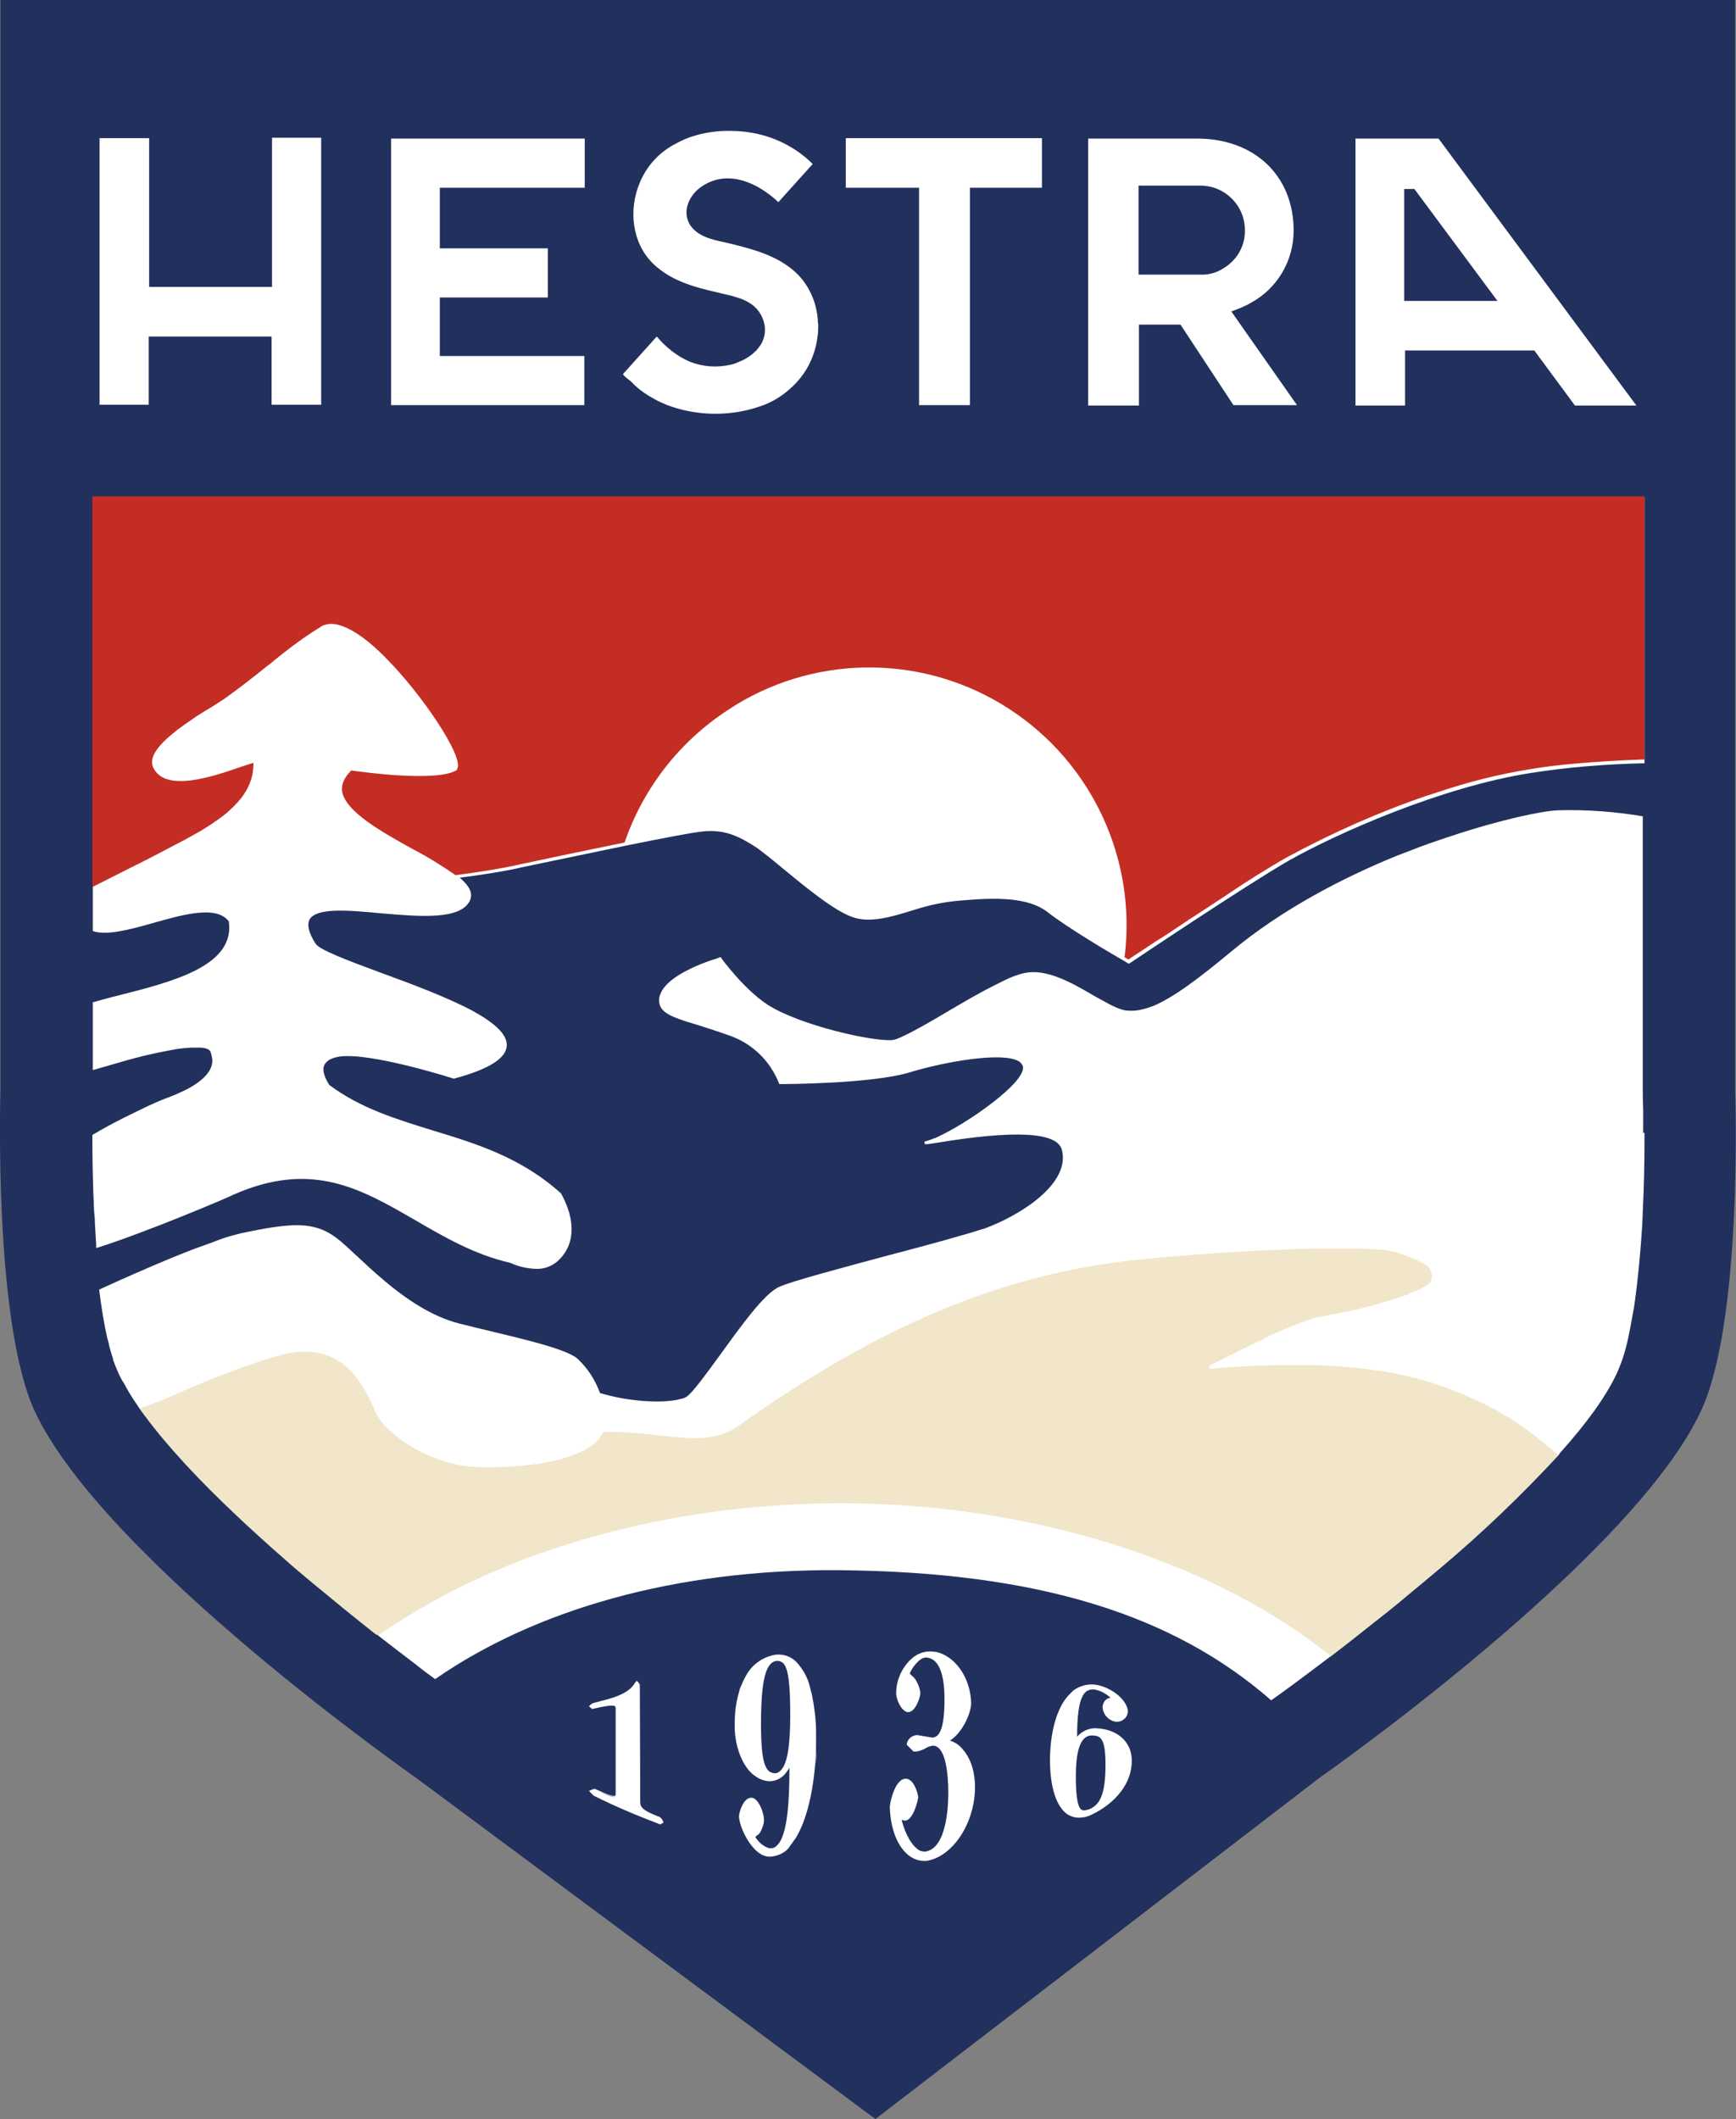
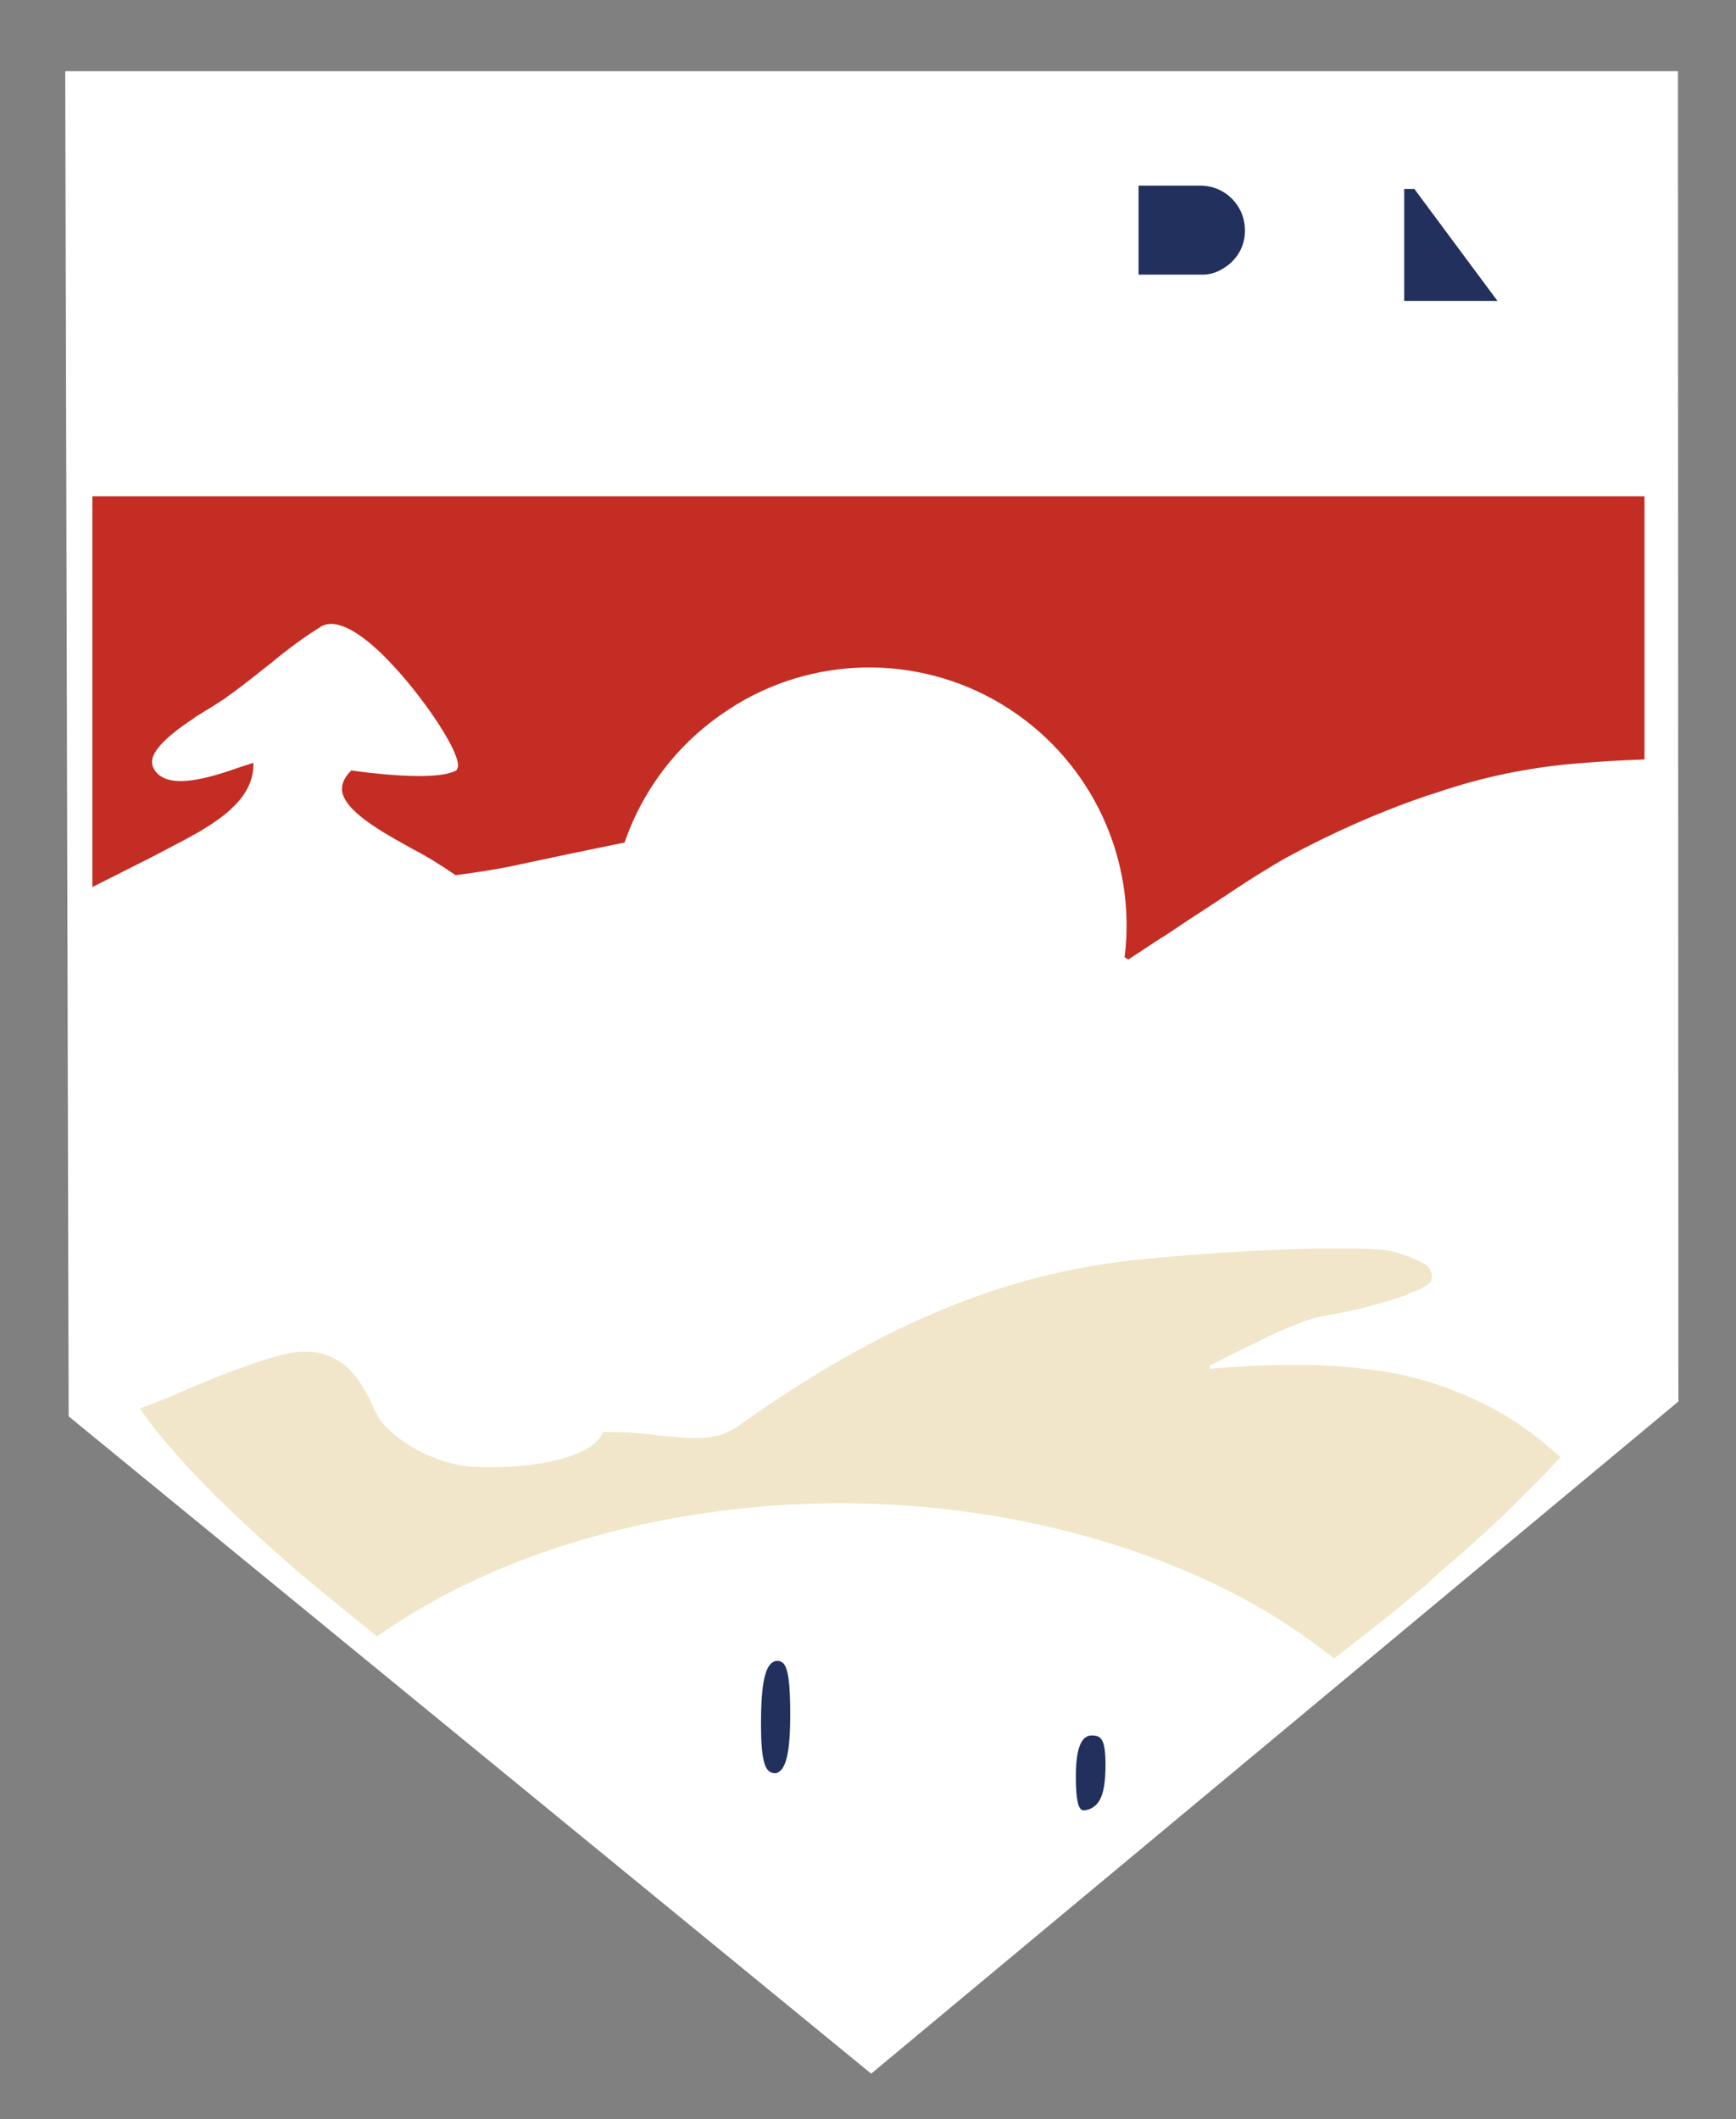
<svg xmlns="http://www.w3.org/2000/svg" version="1.1" id="Layer_1" x="0px" y="0px" viewBox="0 0 409.7 500" style="enable-background:new 0 0 409.7 500;" xml:space="preserve">
  <rect x="0" y="0" width="409.7" height="500" fill="#808080" stroke="none" />
  <style type="text/css">
	.st0{fill:#FFFFFF;}
	.st1{fill:#F1E6C9;}
	.st2{fill:#22305D;}
	.st3{fill:#C42D23;}
</style>
  <path class="st0" d="M15.4,16.8l0.8,317.4l189.4,155.1l190.5-158.6L396,16.8L15.4,16.8L15.4,16.8z" />
  <path class="st1" d="M366.2,342l-1.1-0.9c-1.9-1.6-3.9-3.2-6-4.6l-1.9-1.3c-0.9-0.6-1.8-1.1-2.8-1.7l-1.2-0.7  c-0.5-0.3-1-0.6-1.5-0.8l-1.4-0.7c-1-0.5-2-1-3-1.4c-7-3.2-14.4-5.4-22.1-6.5c-3.7-0.5-7.4-0.9-10.9-1.1h-0.2  c-1.7-0.1-3.4-0.2-5.1-0.2h-5c-6.1,0-12.3,0.3-18.4,0.9l-0.2-0.7c0.3-0.2,3.1-1.6,6.9-3.5c2.2-1.1,4.6-2.2,7-3.4l0.1-0.1l0.2-0.1  c0.9-0.4,1.7-0.8,2.6-1.2h0.1l0.8-0.3l0.1-0.1l1.2-0.5l0.3-0.1c1.3-0.5,2.5-1,3.6-1.4c0.9-0.3,1.8-0.6,2.7-0.8  c1.1-0.2,2.3-0.4,3.6-0.7l0.6-0.1l0.9-0.2l0.6-0.1l1.1-0.2l0.6-0.1l1-0.3l0.6-0.1l1.3-0.3l0.4-0.1c3.5-0.9,7-1.9,10.4-3.1l0.2-0.1  l0.1-0.2l1.1-0.4h0.1l0.5-0.2h0.1c0.3-0.1,0.6-0.3,0.9-0.4l0.4-0.2c0.3-0.2,0.7-0.4,0.9-0.5l0.4-0.3l0.3-0.2l0.1-0.1  c0.3-0.2,0.5-0.5,0.6-0.9c0.4-1.5-0.3-3.1-1.7-3.8c-0.2-0.1-0.4-0.2-0.6-0.3l-0.1-0.1c-0.3-0.1-0.5-0.3-0.8-0.4l-0.7-0.3  c-1.1-0.5-2.6-1-4.4-1.6c-1.2-0.3-2.5-0.6-3.7-0.6c-0.8-0.1-1.7-0.1-2.7-0.2c-1.6-0.1-3.3-0.1-4.9-0.1h-7.9l-4.1,0.1l-2.5,0.1  l-4.3,0.2H299l-4.2,0.2c-9,0.5-18,1.2-26.9,2.1c-31.5,3.4-60.4,15.5-93.7,39.2c-3.7,2.6-7.7,3-12.1,2.8h-0.2  c-1.2-0.1-2.3-0.2-3.5-0.3h-0.3l-2.3-0.3h-0.2l-2.6-0.3h-0.3c-2.7-0.3-5.4-0.5-8.1-0.5h-2.3c0,0.1,0,0.1-0.1,0.2  c-1.8,4.8-12.6,8.1-26.4,8.1c-1.4,0-2.9,0-4.3-0.1c-0.5,0-1.1-0.1-1.6-0.2h-0.3c-2.1-0.3-4.1-0.8-6-1.5l-1.3-0.5  c-4.2-1.6-8.1-4.1-11.3-7.3c-1-1-1.8-2.2-2.4-3.5c-1.3-2.9-3.1-6.9-6.1-9.9l-0.7-0.7c-0.8-0.7-1.6-1.2-2.4-1.7  c-1.8-1-3.7-1.6-5.8-1.8h-0.2c-2.5-0.2-4.9,0.1-7.3,0.8l-2.5,0.7c-1.6,0.5-3.2,1-4.8,1.6c-4.7,1.6-9.1,3.4-13.2,5.1l-3.9,1.7  c-2.8,1.2-5.7,2.4-8.6,3.4H33c0.5,0.8,1.1,1.6,1.7,2.4c5.4,7.3,13,15.4,21.5,23.4c3.8,3.6,7.7,7.1,11.8,10.7c2,1.8,4,3.5,6.1,5.2  c5.2,4.3,10.3,8.5,14.9,12.1l0.3,0.2l-0.3-0.2c5.4-3.8,11.1-7.2,17-10.3c26.1-13.5,58.9-21.1,92.5-21.1c43.5,0,86.2,13.1,114.2,35  l2.2,1.6c1.6-1.2,3.2-2.5,4.9-3.8c1.7-1.3,3.5-2.7,5.3-4.2l2.8-2.2c1.9-1.5,3.8-3.1,5.7-4.7c1-0.8,1.9-1.6,2.9-2.4l3.7-3.4  c9.9-8.3,19.3-17.3,28.1-26.8C367.3,343,366.8,342.5,366.2,342L366.2,342z" />
-   <path class="st2" d="M409.5,257.5V0H0.1v257.5c0,0-1.7,54.3,8.1,75.5c16.3,35,90,86.5,90,86.5L206.6,500l104.8-80.5  c0,0,73.7-51.5,90-86.5C411.4,311.8,409.5,257.5,409.5,257.5L409.5,257.5z M319.9,32.7h19.6l46.7,63h-14.5l-9.6-13h-30.5v13h-11.7  V32.7z M256.8,32.7h25.7c13.6,0,22.8,8.8,22.8,21.7c0,7.1-3.8,13.6-10,17c-1.5,0.9-3.1,1.5-4.7,2.1l15.5,22.1h-15l-12.5-19h-9.8  v19.1h-12V32.7z M199.6,32.6h46.3v11.7h-17v51.3h-12V44.3h-17.3V32.6z M147,88.3l8-8.9c2.1,2.5,4.7,4.6,7.7,5.9  c3.2,1.3,6.7,1.5,10,0.7c0.5-0.1,0.9-0.3,1.4-0.5s1-0.4,1.4-0.6c0.7-0.4,1.4-0.8,2-1.3c0.3-0.3,0.7-0.6,1-0.9  c0.2-0.3,0.5-0.6,0.7-0.9c0.1-0.1,0.2-0.3,0.3-0.4c0.4-0.6,0.6-1.2,0.8-1.8c0.1-0.4,0.2-0.8,0.2-1.2c0.1-0.8,0-1.6-0.2-2.3  c-0.3-1.2-0.9-2.3-1.7-3.2c-0.2-0.2-0.5-0.5-0.7-0.7c-1-0.8-2.1-1.4-3.3-1.8c-0.9-0.3-1.8-0.6-2.8-0.8c-5.8-1.4-12-2.5-16.8-6.6  c-5.4-4.5-6.7-12.1-4.5-18.6c1.5-4.5,4.6-8.2,8.8-10.4c0.7-0.4,1.5-0.8,2.2-1.1c1.2-0.5,2.4-0.9,3.6-1.2c2.5-0.6,5.1-0.9,7.6-0.8  c1.3,0,2.6,0.1,3.9,0.3c5.7,0.8,11.1,3.4,15.2,7.5l-8.1,9c-5-4.7-12.3-8-18.5-3.4c-2.8,2.1-4.3,5.9-2.2,9c2.2,3,6.2,3.4,9.4,4.2  c5.3,1.3,11,2.8,15.3,6.7c2.1,1.9,3.6,4.4,4.5,7.1c0.4,1.3,0.7,2.7,0.8,4.1c0,0.3,0,0.7,0.1,1.1c0,1.1,0,2.1-0.2,3.2  c-0.6,4.6-2.8,8.8-6.3,11.9c-0.4,0.4-0.8,0.7-1.3,1.1c-1.8,1.4-3.8,2.5-6,3.2c-1.7,0.6-3.4,1-5.1,1.3c-5.6,0.9-11.3,0.4-16.7-1.6  c-1-0.4-2.1-0.9-3-1.4c-0.5-0.3-1-0.6-1.4-0.8c-1.4-0.9-2.8-1.9-3.9-3.1l-0.3-0.3l-0.5-0.4C147.7,89.1,147.3,88.7,147,88.3L147,88.3  z M92.3,32.7H138v11.6h-34.2v14.3h25.5v11.6h-25.5V84h34.1v11.6H92.3V32.7z M23.6,32.6h11.6v35.1h29V32.5h11.6v63H64.1V79.4h-29  v16.1H23.5V32.6H23.6z M22.7,294.5v-0.7c-0.1-1.7-0.2-3.5-0.3-5.2c0-1-0.1-1.9-0.2-2.9c-0.3-6.3-0.4-12.3-0.4-17.1  c0-0.1,0-0.3,0-0.4s0-0.2,0-0.3v-0.1c5.2-3.1,10.4-5.5,13.5-7l1.8-0.8c0.4-0.2,1-0.4,1.7-0.7c3.2-1.2,9.2-3.5,10.9-7.2l0.2-0.5  c0.1-0.3,0.1-0.6,0.2-0.9c0-0.3,0-0.5,0-0.8c-0.1-0.6-0.2-1.1-0.4-1.7c-0.2-0.3-0.4-0.6-0.8-0.7c-0.5-0.2-1.1-0.3-1.6-0.3H45  c-0.4,0-0.9,0.1-1.3,0.1c-1,0.1-2,0.2-2.9,0.4l-1.6,0.3c-3.2,0.6-6.5,1.4-9.3,2.2l-8,2.3v-16c1.9-0.5,3.9-1.1,6-1.6  c13-3.3,27.6-7,26.1-17.5c-2.9-3.8-10.5-1.7-17.9,0.4c-5.6,1.6-11,3-14.2,1.9V117.4h366.2v62.7H388c-9,0.2-17.9,0.9-26.8,2.3  c-21,3.3-45.6,14.2-57.1,20.7c-10.7,6.2-37.2,24-37.5,24.2l-0.2,0.1l-0.2-0.1l-0.8-0.5c-3-1.7-13.2-7.7-18.2-11.6  c-5.3-4.1-14.8-3.2-21.7-2.6l-1.6,0.2c-2.9,0.4-5.7,1.1-8.5,2c-4.9,1.5-10,3.1-14.2,1.6c-4.4-1.5-11.5-7.4-16.6-11.6  c-1.9-1.6-3.9-3.2-5.9-4.7c-4-2.6-7.5-4.5-12.9-3.9c-2.2,0.2-8.5,1.4-18.4,3.4c-8.2,1.7-16.3,3.4-24.5,5.1l-0.4,0.1  c-3,0.7-8.5,1.6-14,2.3c2.2,1.9,3.2,3.6,2.4,5.4c-2.2,4.6-11.7,3.8-21,3c-7.4-0.7-15.1-1.4-16.8,1.4c-0.7,1.2-0.3,3.2,1.4,5.8  c1,1.5,8,4.1,15.3,6.8c7.4,2.7,15.7,5.8,21.7,9c4.9,2.7,8.2,5.4,8.1,8.2c-0.1,3-4.2,5.6-12.4,7.8H107c-0.2-0.1-19.5-6.2-26.8-5.2  c-2,0.3-3.2,1-3.7,2.1c-0.7,1.8,1,4.2,1.2,4.6c7.4,5.5,15.6,8,24.3,10.7c10.2,3.1,20.8,6.3,30.3,14.8l0.1,0.1c0,0.1,6,9.5-0.6,15.8  c-1.5,1.4-3.4,2.1-5.4,2c-2-0.1-4-0.5-5.9-1.4c-8.7-2-15.8-6.2-22.7-10.2c-12.5-7.2-24.2-14.1-42.7-5.9  C54.9,282.1,34.8,290.7,22.7,294.5L22.7,294.5z M139.1,422.7l0.6-0.3c0.2-0.1,0.4-0.2,0.6-0.2h0.2h-0.2c-0.2,0-0.5,0-0.6,0.2  L139.1,422.7z M145.4,423.7c0,0.1,0,0.2-0.1,0.2c-0.4,0.2-1.6-0.2-3.8-1.1c2.2,1,3.5,1.4,3.8,1.1  C145.4,423.8,145.4,423.7,145.4,423.7L145.4,423.7z M156.5,430.1l-0.2,0.1l-0.3,0.2l-0.2,0.1l-0.2-0.1c-5.3-2-10.5-4.2-15.5-6.7  l-0.1-0.1c-0.1-0.1-0.2-0.2-0.3-0.3l-0.2-0.2l-0.5-0.5l0.6-0.3c0.2-0.1,0.4-0.2,0.6-0.2h0.2c2.8,1.3,4.4,1.9,4.8,1.6  c0.1-0.1,0.1-0.3,0.1-0.6v-19.7c0-0.4,0-0.7-0.2-0.8c-0.5-0.4-2.9,0.1-5.1,0.6l-0.2,0.1l-0.2-0.2c-0.1-0.1-0.2-0.1-0.3-0.2l-0.3-0.3  l0.3-0.3c0.1-0.1,0.2-0.2,0.3-0.2l0.1-0.1l0.1-0.1h0.1l0.7-0.2c0.4-0.1,0.8-0.2,1.1-0.3c4.6-1.1,6.6-2.2,7.9-3.9  c0.1-0.2,0.2-0.4,0.4-0.6l0.3-0.3l0.3,0.3c0.1,0.1,0.2,0.2,0.2,0.3l0.1,0.2l0.1,0.1l0.1,27.5c0,1.2,0,2,4.5,3.7l0.2,0.1  c0.2,0.2,0.5,0.5,0.6,0.8l0.2,0.4L156.5,430.1z M185.7,436.5c-1.1,1-2.5,1.5-3.9,1.6c-0.3,0-0.7,0-1-0.1c-3.4-0.7-6.4-6.9-6.4-9.5  c0.1-1.1,1.1-4.5,3.1-4.3c1.1,0.2,1.9,1.7,2.4,3.1c0.2,0.7,0.4,1.4,0.4,2.1v0.4c-0.1,0.8-0.4,1.5-0.7,2.2c-0.2,0.5-0.6,0.9-1.1,1.2  c-0.1,0.1-0.2,0.2-0.2,0.3c0.7,1.2,1.9,2.2,3.2,2.6c0.2,0,0.3,0,0.5,0c0.5,0,1-0.2,1.3-0.6c2.7-2.3,3-11.5,3-18.1v-0.3  c-0.2,0.4-0.5,0.8-0.8,1.2c-0.9,1.2-2.2,1.9-3.7,2c-1.2,0-2.4-0.4-3.4-1.1c-0.8-0.5-1.5-1.2-2.1-2c-0.4-0.6-0.8-1.2-1.1-1.8  c-1.3-2.7-1.9-5.7-1.8-8.7c0-1.6,0.1-3.3,0.4-4.9c0.2-1,0.4-1.9,0.7-2.9c0.1-0.5,0.3-0.9,0.5-1.3c0.3-0.8,0.7-1.6,1.1-2.3  c1.5-2.7,4.2-4.5,7.2-4.9c0.2,0,0.4,0,0.5,0c1.5,0,2.9,0.6,4,1.6c1.7,1.8,2.9,3.9,3.4,6.3c0.2,0.9,0.5,1.7,0.6,2.6  c0.3,1.3,0.4,2.7,0.6,4c0.1,1.3,0.2,2.6,0.2,3.8v2.2c0,8.5-1.7,18.6-5.4,23.7c0.2-0.2,0.3-0.5,0.5-0.8c-0.4,0.6-0.8,1.2-1.3,1.8  C186.3,435.9,186,436.2,185.7,436.5L185.7,436.5z M191.5,423.7c-0.5,2.4-1.1,4.7-2,7C190.4,428.5,191.1,426.1,191.5,423.7  L191.5,423.7z M192.5,416.5c0-1.3,0.1-2.5,0.2-3.8C192.7,414,192.6,415.2,192.5,416.5L192.5,416.5z M230.1,421.7  c0-1.8-0.2-3.5-0.8-5.2C229.9,418.2,230.1,419.9,230.1,421.7c0,8.5-5.3,16.5-11.5,17.4c-0.2,0-0.4,0-0.5,0c-1.5,0-2.9-0.6-4-1.6  c-2.5-2.2-4-6.4-4.1-11.2c0.1-1.4,1.3-6.5,3.7-6.6c1,0,1.7,0.8,2.2,1.8c0.4,0.8,0.7,1.7,0.8,2.6c-0.1,0.9-1.2,5.4-3.1,5.5h-0.1  l-0.7-0.2c0.4,1.9,1.7,5.3,3.6,6.8c0.5,0.5,1.2,0.7,1.9,0.7c5.1-0.6,5.5-10.7,5.5-13.8c0-4.1-0.5-11.1-3.6-11.2  c-0.7,0.1-1.3,0.3-1.9,0.7c-0.8,0.4-1.6,0.7-2.5,0.7h-0.2l-1.6-1.6v-0.2c0.2-1.2,1.2-2,2.4-2.1c0.7,0.1,1.2,0.2,1.8,0.3l1.8,0.3  c1.4-0.1,2.9-1.2,2.9-9.1c0-6.3-1.5-9.6-4.3-9.8h-0.1c-1.6,0-3.5,2.8-3.8,3.8l0.6,0.6c1,0.6,1.9,3.1,1.9,4s-1.1,4.5-2.9,4.5h-0.1  c-1.7-0.3-2.8-3.5-2.7-4.5c0-3,1.3-5.9,3.5-8c1.4-1.3,3.2-2,5.1-1.8c0.3,0,0.6,0.1,0.8,0.1h0.1l0.7,0.2c4.2,1.4,7.4,6.3,7.5,12  c-0.1,2.3-2,6.8-5,8.7c1.3,0.4,2.4,1.2,3.2,2.2c-0.9-1-2-1.8-3.2-2.2C227.1,411.7,230.1,415.3,230.1,421.7L230.1,421.7z   M257.4,428.3c-0.9,0.4-1.8,0.6-2.8,0.6s-1.9-0.3-2.7-0.8c-2.6-1.8-4.1-6.4-4.1-12.8c0-5.6,1.3-12.5,4.9-15.8  c0.2-0.2,0.4-0.4,0.6-0.6c1.9-1.4,4.3-1.8,6.5-1.1c3.4,1,6.3,3.7,6.4,6.1c-0.1,0.7-0.4,1.4-1,1.8c-0.6,0.5-1.4,0.7-2.2,0.5  c-1.6-0.4-2.7-1.8-2.8-3.4c0-0.3,0.1-0.6,0.2-0.9c0.3-0.7,0.9-1.2,1.7-1.3c-0.9-0.8-2-1.5-3.2-1.8c-0.8-0.3-1.8-0.2-2.5,0.3  c-0.4,0.3-0.7,0.7-0.9,1.1c-0.9,1.7-1.3,4.8-1.3,9.6c1.1-1.3,2.8-2.1,4.5-2c5,0.2,8.4,3.2,8.4,7.6  C267.2,420.6,263.4,425.5,257.4,428.3L257.4,428.3z M388.1,267.3v2.1c0,4.7-0.1,10.3-0.4,16.4c0,0.9-0.1,1.9-0.1,2.8  c-0.4,6.5-1,13-1.8,18.7l-0.2,1.3c-0.2,1.1-0.4,2.3-0.6,3.3c-0.2,1.1-0.4,2.2-0.6,3.1c-0.6,3.1-1.5,6.1-2.8,9  c-2.6,5.6-7.3,12-13.4,18.8l-0.2,0.3l-0.2,0.3c-8.8,9.5-18.2,18.5-28.1,26.8l-3.7,3.1l-2.9,2.4c-1.9,1.6-3.8,3.2-5.7,4.7l-2.8,2.2  l-5.3,4.2c-1.7,1.3-3.3,2.6-4.9,3.8l-0.3,0.2l-0.3,0.2c-6.6,5-11.6,8.7-13.8,10.2c-23-20.1-54.8-30.3-102-30.7  c-38.7-0.3-71.8,9.4-95.3,25.7c-1.4-1-2.9-2.1-4.5-3.4c-2.7-2.1-5.8-4.4-9.1-7l-0.3-0.1l-0.3-0.2c-4.7-3.7-9.7-7.8-14.9-12.1  c-2-1.7-4.1-3.4-6.1-5.2c-4-3.5-7.9-7-11.8-10.7c-8.5-8-16.1-16.1-21.5-23.4c-0.6-0.8-1.2-1.6-1.7-2.4c-1.2-1.7-2.3-3.5-3.3-5.4  L29,326l-0.2-0.3c-0.3-0.6-0.6-1.1-0.8-1.6c-0.4-0.9-0.8-1.8-1.1-2.7l-0.2-0.4v-0.3l-0.3-0.9c-0.3-1-0.6-2-0.8-3.1  c0-0.1-0.1-0.2-0.1-0.3c0-0.1,0-0.2-0.1-0.3c-0.9-3.9-1.5-7.8-2-11.8c5.4-2.5,10.9-4.9,16.4-7.2l2.7-1.1c1.6-0.6,3.2-1.3,4.7-1.8  l1.4-0.5c1.1-0.4,2.2-0.8,3.2-1.2l0.3-0.1c1.6-0.6,3.2-1,4.8-1.4c12.2-2.6,17.3-2.8,22.5,1.1s16,16.9,29,20.2  c10.5,2.7,25.3,5.6,28.1,8.5c2.3,2.2,4,4.9,5.1,7.9c6.9,2.1,15.1,2.5,19,1.4h0.1c0.2-0.1,0.5-0.1,0.7-0.2s0.4-0.2,0.6-0.3  c1.4-0.9,4.5-5.2,7.8-9.7c5-6.9,10.6-14.8,14.2-16.3c3.2-1.4,14.6-4.4,25.7-7.4c9.2-2.4,17.9-4.8,21.9-6.1l0.7-0.2  c8.5-3.1,20.4-10.6,18.3-18.6c-1.1-4.2-11.1-4.7-29.8-1.6c-2.5,0.4-2.5,0.4-2.6,0c-0.1-0.2,0-0.3,0.2-0.4h0.1c0.1,0,0.2-0.1,0.2-0.1  l0.4-0.1l0.6-0.2c0.3-0.1,0.7-0.3,1.1-0.4l0.4-0.2c7.1-3.2,21.1-13,20.2-16.7c-0.2-0.5-0.5-0.9-1-1.2c-4-2.3-17.7,0.2-25.6,2.6  c-9.1,2.8-30.4,2.8-30.6,2.8h-0.3l-0.1-0.3c-2.1-5.2-6.2-9.2-11.5-11.1c-2.8-1-5.3-1.8-7.5-2.5c-4.7-1.4-7.9-2.4-8.9-4.3  c-0.4-0.9-0.5-2-0.1-2.9c0.8-2.4,3.8-4.5,6.9-6c1.8-0.9,3.6-1.6,5.4-2.2c1-0.3,1.6-0.5,1.7-0.6l0.2-0.1l0.2,0.2  c0,0.1,5.2,7.2,10.7,10.9c7.5,5,25.4,9,29.8,8.5c0.4-0.1,0.9-0.2,1.3-0.4l0.5-0.2l0.4-0.2c2.5-1.1,6.3-3.3,10.2-5.6  c3.9-2.3,7.8-4.6,11.4-6.4l2.2-1.1l0.4-0.2c1-0.5,2-0.9,2.9-1.2c0.6-0.2,1.2-0.4,1.8-0.5c5.1-1.1,11,2.2,16.1,5.2  c2.9,1.6,5.5,3.2,7.6,3.6c1.6,0.2,3.1,0.1,4.7-0.4h0.1c0.6-0.2,1.2-0.4,1.8-0.6c4.8-2,10.8-6.5,18.5-12.9  c11.9-9.9,26.1-17.3,39.1-22.6l2.9-1.1c3.2-1.3,6.5-2.4,9.5-3.4c12.3-4.1,22.1-6.1,25.6-6.2c6.7-0.2,13.3,0.3,19.9,1.4h0.1v65.1  c0,0.2,0,1.8,0.1,4.4v5.2H388.1z" />
  <path class="st3" d="M35.3,202.5l2.5-1.3l1.9-1l1.7-0.9c1.8-0.9,3.4-1.8,5-2.7l0.9-0.5c0.8-0.5,1.6-1,2.4-1.5l1-0.7  c1.2-0.8,2.4-1.7,3.5-2.7l0.3-0.3c3.4-3.1,5.4-6.6,5.3-10.9c-0.7,0.2-1.8,0.6-3.1,1c-6.6,2.3-17.6,6-20.5,0.2  c-1.3-2.6,1.5-5.7,5.3-8.7l0.5-0.4c1.2-0.9,2.5-1.8,3.7-2.6c0.4-0.3,0.8-0.6,1.2-0.8c1.1-0.7,2.2-1.4,3.1-1.9l1.7-1.1l1.1-0.7  c4.2-3,7.2-5.4,10.2-7.8l0.8-0.6l1.2-1c2.6-2.1,5.3-4.2,8.8-6.5c0.6-0.4,1.3-0.8,1.9-1.2c0.2-0.2,0.5-0.3,0.8-0.4  c4-1.5,10.1,3.2,14.5,7.7c8.5,8.5,18.6,23.5,16.9,26.2l-0.1,0.3c-4.6,2.9-22.1,0.5-24.9,0.1c-1.6,1.6-2.3,3.1-2.2,4.7  c0.6,4.9,9.2,9.7,16.8,13.9c3.5,1.8,6.8,3.9,10,6.1c5.6-0.7,11.5-1.7,14.6-2.4l0.4-0.1c7-1.5,16.5-3.5,24.9-5.2  c4.6-13.4,13.7-24.7,25.7-32.1l0.6-0.4c19.9-12.1,45-11.7,64.5,1c19.5,12.7,30.1,35.4,27.2,58.6l0.9,0.5l4.4-2.9l2.1-1.4l2.4-1.5  l2.7-1.8l2.7-1.8c2.9-1.9,6-3.9,9-5.9l2.7-1.8l1.7-1.1l2.5-1.6c2.8-1.7,5.2-3.2,7.2-4.3c10.5-5.7,21.5-10.6,32.9-14.5l2.2-0.7  c7.3-2.5,14.8-4.4,22.3-5.6c3.5-0.6,7-1,10.4-1.3c5.5-0.5,11-0.8,16.5-1h0.1v-62.1H21.8v92.2C26.4,207,30.9,204.7,35.3,202.5  L35.3,202.5z" />
  <path class="st2" d="M257.1,426.9c2.3-1,3.8-3.1,3.8-10.5c0-6.3-1.2-6.8-3-6.9s-4,1.1-4,9.6c0,3.5,0.2,7.1,1.3,7.9  C255.5,427.2,255.9,427.3,257.1,426.9L257.1,426.9z M288.9,63.2c3.1-1.9,5-5.3,4.9-8.9c0-5.8-4.7-10.5-10.5-10.5h-14.6v21h14.6  C285.3,64.9,287.3,64.3,288.9,63.2L288.9,63.2z M333.8,44.6h-2.4V71h22L333.8,44.6z M184.2,417.8c1.6-1.5,2.3-5.8,2.3-13.1  c0-7.7-0.5-11.1-1.7-12.3c-0.4-0.3-0.8-0.5-1.3-0.5h-0.2c-2.6,0.3-3.7,4.6-3.7,14.9c0,9.4,1.1,11.4,3.1,11.6  C183.2,418.5,183.8,418.2,184.2,417.8L184.2,417.8z" />
</svg>